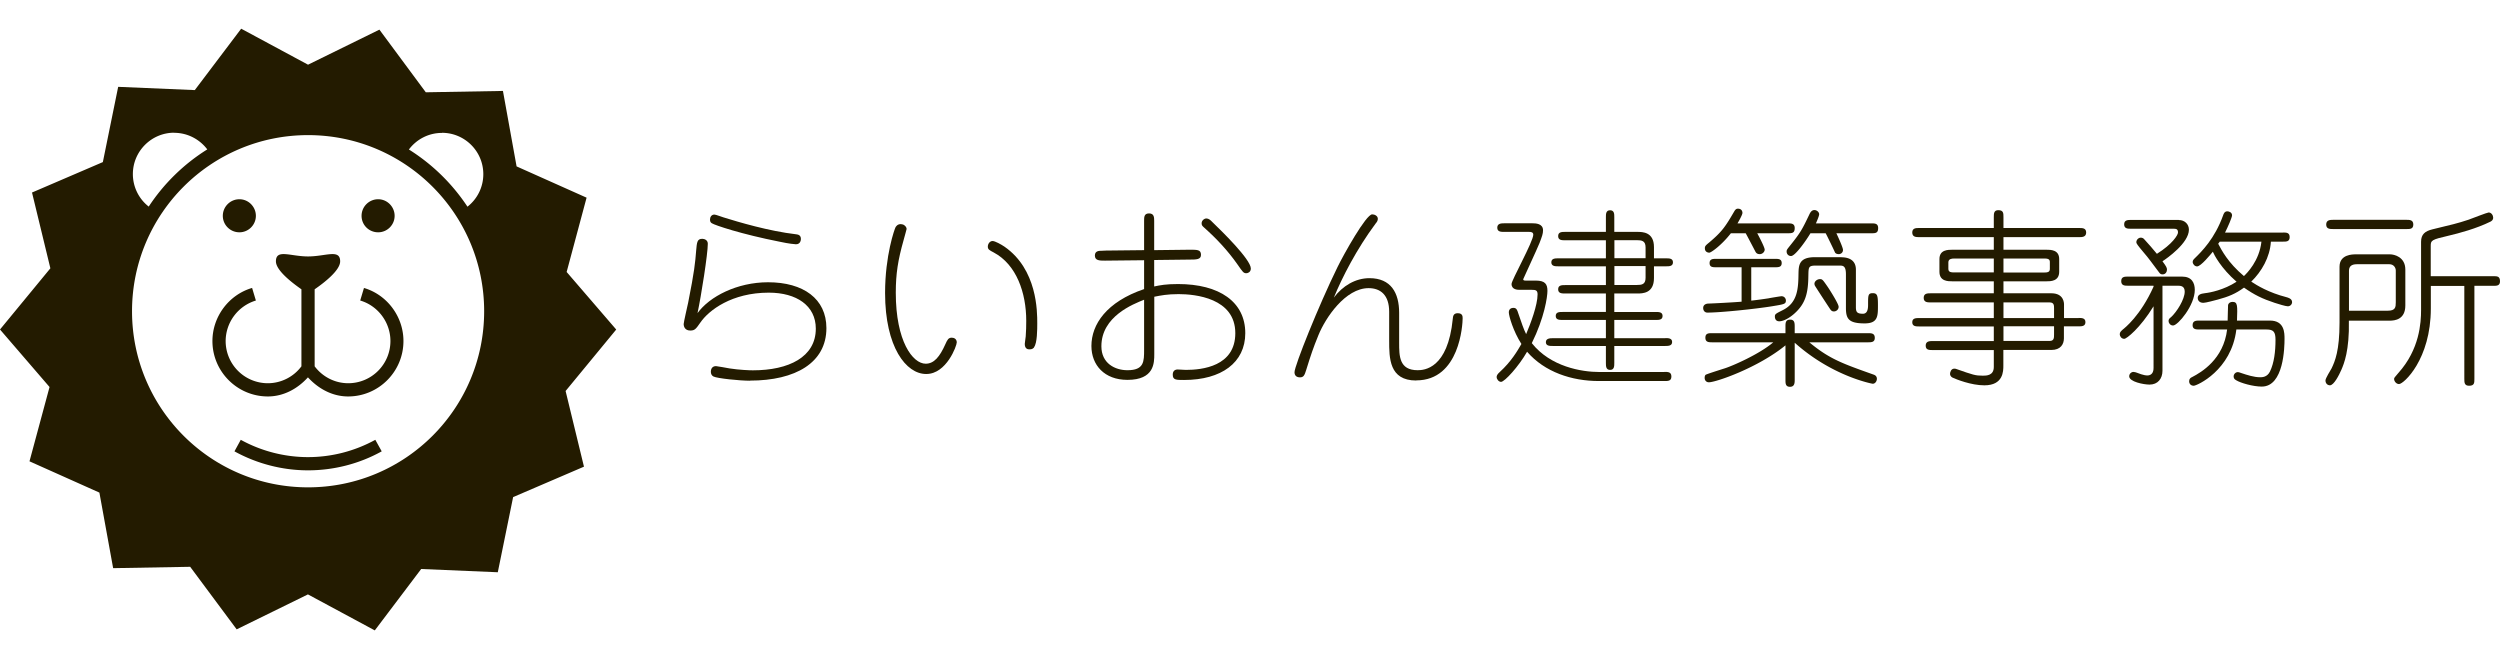
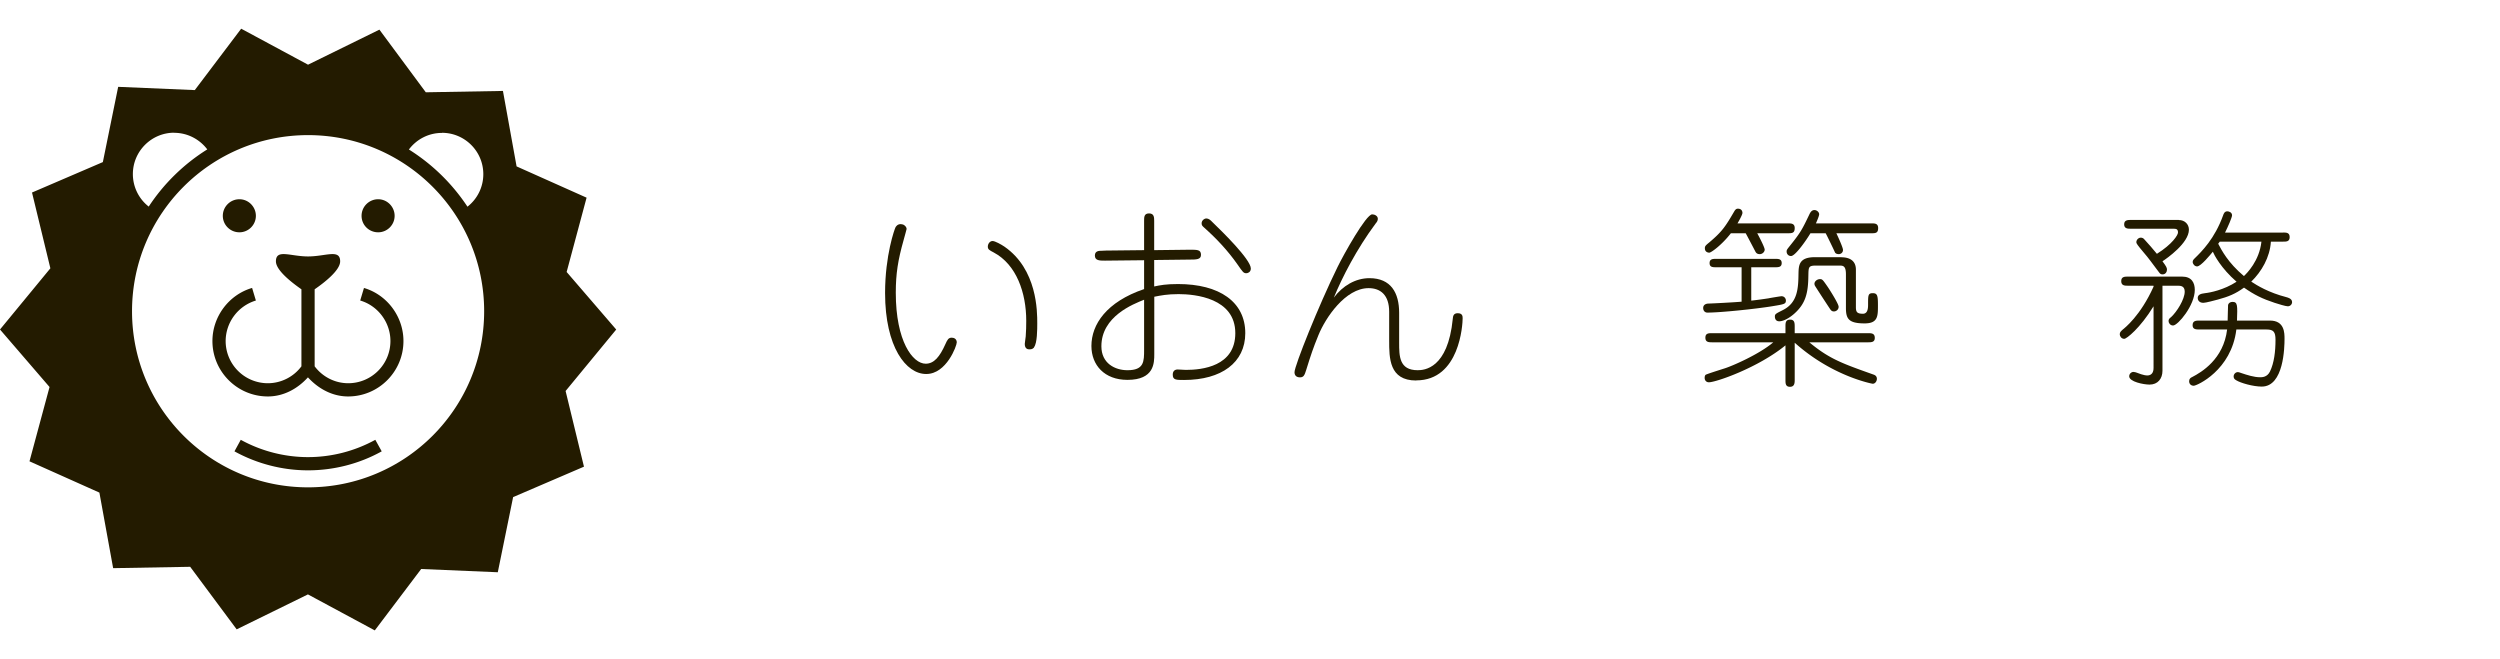
<svg xmlns="http://www.w3.org/2000/svg" preserveAspectRatio="xMidYMid meet" data-bbox="0 0 238.2 57.33" viewBox="0 0 238.2 57.33" data-type="color" role="presentation" aria-hidden="true" aria-label="" width="220px" height="58px">
  <defs>
    <style>
            #comp-kbgakxea_r_comp-md1xh5c2 svg [data-color="1"] {fill: #525252;}
        </style>
  </defs>
  <g>
-     <path d="M71.46 33.54c-1.01 0-3.12-.22-3.48-.4-.18-.09-.25-.27-.25-.45 0-.31.16-.54.49-.54.09 0 1.09.18 1.3.22.89.14 1.88.18 2.21.18 3.43 0 6-1.27 6-3.97 0-2.19-1.83-3.43-4.48-3.43-3.52 0-5.71 1.67-6.52 2.85-.43.62-.54.76-.96.76-.51 0-.63-.38-.63-.62 0-.16.36-1.72.43-2.05.6-3.01.67-3.82.76-4.95.07-.78.09-1.12.58-1.12.2 0 .53.11.53.47 0 .98-.63 4.97-.98 6.61 1.14-1.58 3.77-2.94 6.72-2.94 3.37 0 5.56 1.58 5.56 4.37 0 3.3-2.95 5-7.28 5Zm4.38-13c-.09 0-.67-.05-1.54-.24-3.66-.72-6.2-1.58-6.47-1.76-.13-.07-.18-.18-.18-.36 0-.22.13-.47.42-.47.14 0 .74.24.87.27 1.41.44 4.33 1.31 6.92 1.61.14.02.45.05.45.44 0 .07-.02.51-.47.51" fill="#231b00" data-color="1" />
    <path d="M88.24 32.9c-1.9 0-3.91-2.55-3.91-7.72 0-3.59.91-6.11 1-6.27.04-.05.16-.29.49-.29.11 0 .2.04.25.05.14.07.31.22.31.42 0 .06-.2.71-.29 1.07-.53 1.88-.74 3.17-.74 5 0 4.62 1.61 6.76 2.85 6.76.8 0 1.34-.67 1.87-1.85.2-.44.29-.63.62-.63.22 0 .47.13.47.45s-.98 3.01-2.9 3.01Zm10.29-2.53c-.16.18-.31.18-.47.18-.07 0-.42 0-.42-.51 0-.13.09-.63.09-.72.04-.47.05-1.03.05-1.49 0-2.65-.92-5.35-3.1-6.51-.42-.22-.56-.29-.56-.56s.2-.53.45-.53c.24 0 .83.33 1.14.54 3.12 2.17 3.12 6.16 3.12 7.3 0 .56 0 1.9-.31 2.28Z" fill="#231b00" data-color="1" />
    <path d="M112.83 33.47c-.78 0-1.09 0-1.09-.51 0-.36.22-.49.47-.49.07 0 .65.04.78.04 1.54 0 4.71-.33 4.71-3.5 0-3.35-3.84-3.72-5.4-3.72-1.09 0-1.72.13-2.32.25V31c0 .85 0 2.46-2.56 2.46-2.19 0-3.43-1.41-3.43-3.23 0-2.05 1.43-4.2 5.02-5.42v-2.75l-3.73.04c-.51 0-.96 0-.96-.49 0-.45.42-.45.63-.45.15 0 .29-.02.44-.02l3.62-.04v-2.81c0-.33 0-.69.47-.69s.49.36.49.69v2.81l3.32-.04c.78 0 1.14-.02 1.14.49 0 .45-.44.45-1.14.45l-3.32.04v2.52c.58-.12 1.1-.23 2.27-.23 3.95 0 6.41 1.7 6.41 4.68 0 2.81-2.28 4.46-5.83 4.46Zm-3.81-7.65c-1.05.42-4.08 1.59-4.08 4.44 0 1.63 1.3 2.28 2.48 2.28 1.59 0 1.59-.82 1.59-1.96v-4.77Zm9.75-2.52c-.29 0-.34-.09-.87-.85-.91-1.3-1.99-2.45-3.17-3.5-.14-.13-.24-.2-.24-.4 0-.29.27-.47.45-.47.22 0 .4.16.56.33.85.82 3.68 3.57 3.68 4.44 0 .38-.34.45-.42.45Z" fill="#231b00" data-color="1" />
    <path d="M134.93 33.52c-2.57 0-2.57-2.14-2.57-3.81v-2.74c0-1.59-.82-2.25-1.96-2.25-2.21 0-4.1 2.81-4.78 4.48-.51 1.25-.71 1.85-1.16 3.3-.16.51-.24.72-.6.72-.29 0-.52-.14-.52-.49 0-.6 2.28-6.31 4.1-10.02.6-1.23 2.72-5.02 3.3-5.02.22 0 .54.13.54.43 0 .16-.09.31-.2.43-1.81 2.43-3.21 5.16-3.99 7.07.83-1.11 2.05-1.85 3.39-1.85 2.05 0 2.83 1.4 2.83 3.3v2.84c0 1.27 0 2.63 1.76 2.63.62 0 2.88-.13 3.35-4.89.02-.25.06-.54.47-.54.47 0 .47.31.47.49 0 .56-.27 5.91-4.42 5.91Z" fill="#231b00" data-color="1" />
-     <path d="M158.58 32.7c.34 0 .67 0 .67.44s-.33.43-.67.43h-6.25c-2.57 0-5.15-.85-6.83-2.79-.8 1.4-2.14 2.87-2.48 2.87-.22 0-.42-.25-.42-.46 0-.12.04-.25.31-.49 1.05-.96 1.65-1.96 2.05-2.66-.78-1.21-1.2-2.68-1.2-3.01 0-.27.16-.43.44-.43.29 0 .36.2.45.49.33.96.53 1.56.76 2.01.43-1.01 1.09-2.77 1.09-3.79 0-.4-.2-.43-.56-.43h-1.14c-.18 0-.78 0-.78-.56 0-.36 2.07-4.04 2.07-4.69 0-.25-.22-.27-.4-.27h-2.36c-.31 0-.67 0-.67-.4s.36-.42.67-.42h2.66c.33 0 1.03.02 1.03.67 0 .33-.09.56-.33 1.2-.22.56-1.56 3.43-1.56 3.46 0 .13.11.13.31.13h.89c.89 0 1.11.34 1.11.98 0 .58-.29 2.56-1.49 4.98 1.78 2.25 4.75 2.75 6.43 2.75h6.2Zm.09-3.22c.27 0 .65 0 .65.37s-.36.38-.65.38h-4.86v1.61c0 .31 0 .67-.4.67s-.4-.36-.4-.67v-1.61h-5.07c-.27 0-.65 0-.65-.36s.38-.38.65-.38h5.07v-1.74h-4.13c-.29 0-.65 0-.65-.38s.36-.38.65-.38h4.13v-1.76h-3.88c-.31 0-.67 0-.67-.4s.36-.4.67-.4h3.88v-1.79h-4.55c-.27 0-.65 0-.65-.38s.38-.38.65-.38h4.55v-1.72h-3.88c-.31 0-.67 0-.67-.4s.36-.4.67-.4h3.88v-1.41c0-.29 0-.65.4-.65s.4.36.4.65v1.41H156c.49 0 1.59 0 1.59 1.45v1.07h1.16c.29 0 .65 0 .65.38s-.36.38-.65.38h-1.16v1.12c0 1.47-1.1 1.47-1.59 1.47h-2.19v1.76h3.95c.29 0 .65 0 .65.38s-.36.38-.65.38h-3.95v1.74h4.86Zm-4.85-7.61h2.97v-1.03c0-.63-.36-.69-.85-.69h-2.12zm0 2.55h2.12c.49 0 .85-.05.85-.69v-1.11h-2.97v1.79Z" fill="#231b00" data-color="1" />
    <path d="M166.86 25.91c.63-.07 1.05-.13 1.65-.22.07-.02 1.14-.2 1.23-.2.29 0 .42.24.42.4 0 .34-.12.36-1.34.56-1.54.25-4.87.6-6.14.6-.24 0-.4-.18-.4-.44 0-.36.36-.42.49-.42.67-.02 2.63-.13 3.17-.18v-3.28h-2.45c-.33 0-.6-.02-.6-.4s.29-.4.6-.4h5.67c.31 0 .6.02.6.4s-.29.4-.6.4h-2.3v3.17Zm5.53 3.97c1.92 1.59 3.12 2.01 6.13 3.08.14.05.31.15.31.4 0 .21-.15.47-.4.47-.02 0-3.84-.69-7.43-3.91v3.55c0 .29-.02.65-.45.65s-.43-.33-.43-.65v-3.3c-2.59 2.12-6.61 3.52-7.3 3.52-.22 0-.4-.16-.4-.42 0-.11.02-.22.09-.29.09-.07 1.2-.42 1.83-.62.75-.24 3.28-1.34 4.62-2.48h-5.8c-.34 0-.67 0-.67-.44s.33-.43.67-.43h6.96v-.62c0-.35 0-.67.45-.67.42 0 .43.33.43.67v.62h6.96c.34 0 .67 0 .67.45 0 .42-.33.42-.67.42h-5.56Zm-2.06-11.33c.34 0 .67 0 .67.45 0 .49-.27.49-.67.49h-2.9c.16.29.71 1.34.71 1.56 0 .2-.2.43-.47.43-.24 0-.35-.11-.42-.25-.14-.27-.78-1.49-.92-1.74h-1.41c-.87 1.12-1.88 1.85-2.06 1.85-.11 0-.42-.05-.42-.42 0-.2.07-.27.4-.54 1.27-1.07 1.56-1.54 2.41-2.99.13-.22.24-.24.34-.24.38 0 .43.29.43.4 0 .2-.42.91-.47 1h4.79Zm5.12 3.23c.45 0 1.38.11 1.38 1.18v3.55c0 .47.09.65.67.65.49 0 .49-.6.49-.89 0-.87 0-1.07.45-1.07s.49.27.49 1.16c0 1.03 0 1.72-1.27 1.72-1.52 0-1.78-.44-1.78-1.47V23.4c0-.83-.29-.83-.65-.83h-2.19c-.74 0-.72.14-.74.98-.02 1.63-.25 2.64-1.36 3.62-.62.54-1.14.71-1.41.71-.33 0-.42-.25-.42-.45 0-.24.07-.27.76-.62 1.43-.71 1.47-2.12 1.49-3.48.02-.78.04-1.56 1.56-1.56h2.54Zm2.85-3.23c.33 0 .65 0 .65.45 0 .49-.27.49-.65.49h-3.33c.16.34.63 1.36.63 1.59 0 .27-.22.4-.4.4-.09 0-.31-.02-.38-.2-.05-.13-.72-1.52-.87-1.79h-1.45c-.34.58-1.43 2.17-1.85 2.17-.24 0-.42-.18-.42-.43 0-.15.04-.2.31-.54 1.01-1.25 1.18-1.58 1.83-2.94.11-.24.24-.47.51-.47.23 0 .45.2.45.4 0 .18-.27.78-.31.87h5.27Zm-3.57 8.39c-.18 0-.27-.09-.38-.26-.27-.4-1.29-1.97-1.38-2.12a.47.47 0 0 1-.09-.25c0-.25.27-.45.53-.45.22 0 .27.07.7.69.17.24 1.01 1.56 1.07 1.9.04.23-.16.49-.45.49" fill="#231b00" data-color="1" />
-     <path d="M198.05 27.56c.29 0 .65 0 .65.4s-.36.4-.65.4h-1.4v1.14c0 .56-.31 1.11-1.2 1.11h-4.57v1.48c0 .54 0 1.89-1.81 1.89-1.27 0-2.7-.58-3.04-.74-.23-.13-.23-.31-.23-.36 0-.13.09-.49.4-.49.04 0 .09 0 .16.02 1.65.58 1.85.65 2.56.65.34 0 1.05 0 1.05-.83v-1.61h-5.82c-.33 0-.67 0-.67-.42s.35-.44.67-.44h5.82v-1.39h-7.1c-.31 0-.67 0-.67-.4s.36-.4.67-.4h7.1v-1.49h-6.01c-.29 0-.67 0-.67-.43s.34-.44.67-.44h6.01v-1.14h-3.93c-.44 0-1.25 0-1.25-.91v-1.21c0-.89.81-.89 1.25-.89h3.93v-1.2h-7.1c-.29 0-.67 0-.67-.44s.38-.43.67-.43h7.1v-1.03c0-.34 0-.67.43-.67.49 0 .49.29.49.67v1.03h7.23c.29 0 .65 0 .65.43s-.38.44-.65.44h-7.23v1.2h4.08c.42 0 1.23 0 1.23.89v1.21c0 .91-.82.91-1.23.91h-4.08v1.14h4.57c1.2 0 1.2.96 1.2 1.07v1.29h1.4Zm-8.08-5.66h-3.82c-.16 0-.51.02-.51.36v.63c0 .33.31.33.51.33h3.82zm.92 1.33h3.91c.2 0 .51 0 .51-.33v-.69c0-.31-.33-.31-.45-.31h-3.97v1.32Zm4.82 4.33v-.92c0-.27 0-.56-.42-.56h-4.4v1.49h4.82Zm-4.82.8v1.39h4.4c.42 0 .42-.29.42-.62v-.78h-4.82Z" fill="#231b00" data-color="1" />
    <path d="M205.19 26.45c-1.29 2.1-2.57 3.1-2.79 3.1-.29 0-.43-.27-.43-.43 0-.2.11-.29.27-.44.2-.16 1.7-1.32 2.95-4.1v-.09h-2.41c-.33 0-.67 0-.67-.44s.35-.43.67-.43h5.13c.91 0 1.21.58 1.21 1.27 0 1.47-1.61 3.39-2.07 3.39-.27 0-.43-.24-.43-.42 0-.15.05-.24.24-.38.54-.49 1.3-1.69 1.3-2.43 0-.56-.43-.56-.65-.56h-1.47v8.1c0 .76-.45 1.32-1.23 1.32-.56 0-1.94-.27-1.94-.79 0-.25.22-.42.38-.42.13 0 .27.05.33.07.13.05.67.27 1.01.27.6 0 .6-.58.6-.74zm2.41-8.22c.56 0 .96.4.96.92 0 1.27-2.1 2.74-2.52 3.01.38.51.43.63.43.8s-.11.45-.42.45c-.16 0-.23-.05-.34-.2-.8-1.05-.91-1.25-1.47-1.9-.58-.69-.69-.85-.69-.96 0-.25.22-.44.42-.44.13 0 .24.04.34.16.25.27.98 1.09 1.2 1.38 1.47-.92 2.01-1.79 2.01-2.03 0-.29-.13-.36-.38-.36h-4.08c-.33 0-.67 0-.67-.42s.36-.42.67-.42h4.53Zm1.98 10.43c-.33 0-.67 0-.67-.41 0-.44.35-.44.67-.44h2.67c.02-.23.02-1.38.04-1.47.04-.21.22-.31.43-.31.49 0 .47.36.42 1.78h3.14c1.39 0 1.39 1.18 1.39 1.74 0 .81-.07 4.55-2.17 4.55-.82 0-2.01-.34-2.43-.6-.11-.07-.25-.14-.25-.36 0-.24.2-.42.4-.42.07 0 .14.02.33.09.54.18 1.2.4 1.79.4.2 0 .67 0 .94-.54.4-.82.53-1.92.53-3.03 0-.76-.2-.98-.85-.98h-2.88c-.47 3.9-3.77 5.36-4.06 5.36-.27 0-.44-.18-.44-.43 0-.23.13-.33.29-.4.87-.45 2.99-1.69 3.33-4.53h-2.61Zm7.93-9.24c.33 0 .65 0 .65.44s-.33.43-.65.43h-1.14c-.09 1.49-.89 2.86-1.87 3.81.54.36 1.67 1.05 3.35 1.48.13.04.54.13.54.47 0 .22-.18.4-.41.4-.2 0-.91-.22-1.25-.33-1.16-.38-1.94-.76-2.92-1.45-.82.6-1.5.87-2.5 1.14-.27.07-1.14.31-1.37.31-.46 0-.54-.33-.54-.45 0-.31.25-.42.69-.47.49-.05 1.81-.31 3.01-1.09-1.49-1.29-2.14-2.57-2.26-2.86-.24.29-1.14 1.4-1.5 1.4-.24 0-.42-.24-.42-.42 0-.14.06-.22.18-.34.67-.65 1.92-1.88 2.72-4.11.05-.14.13-.38.4-.38.14 0 .45.09.45.38 0 .2-.38 1.07-.67 1.65h5.53Zm-6.01.87c-.04.06-.09.13-.15.2.33.62.92 1.79 2.45 3.08.29-.27 1.47-1.45 1.67-3.28z" fill="#231b00" data-color="1" />
-     <path d="M222.91 22.68c0-1.18 1.25-1.18 1.54-1.18h3.28c.38 0 1.45.24 1.45 1.45v3.42c0 1.34-1 1.45-1.5 1.45h-3.88c.06 2.86-.47 4.11-.71 4.67-.23.53-.72 1.49-1.1 1.49-.18 0-.42-.14-.42-.47 0-.2.49-.98.58-1.14.33-.69.76-1.7.76-4.36zm6.36-4.47c.31 0 .67 0 .67.45s-.35.43-.67.43h-6.96c-.31 0-.67 0-.67-.43s.36-.45.67-.45zm-5.45 8.66h3.69c.73 0 .76-.34.76-.8v-3.03c0-.25-.18-.6-.62-.6h-3.08c-.56 0-.76.24-.76.63v3.79Zm10.98-2.36h-3.19v2.14c0 4.86-2.59 7.21-3.03 7.21-.25 0-.47-.25-.47-.49 0-.09.04-.15.4-.56 2.03-2.25 2.17-4.8 2.17-6V20.3c0-.71.38-1.01 1.07-1.18 1.85-.45 2.37-.56 3.45-.92.31-.11 1.79-.69 1.92-.69.27 0 .43.29.43.49 0 .25-.17.33-.25.38-1.36.67-3.01 1.11-3.99 1.34-1.65.38-1.71.45-1.71.98v2.88h5.95c.38 0 .65 0 .65.49 0 .43-.32.43-.65.43h-1.79v8.85c0 .4 0 .67-.51.67-.45 0-.45-.32-.45-.67V24.5Z" fill="#231b00" data-color="1" />
    <path d="m58.71 28.66-4.72-5.48 1.9-7.08-6.67-2.98-1.3-7.19-7.35.13L36.15.09l-6.8 3.34L22.98 0l-4.42 5.85-7.3-.31-1.46 7.17-6.75 2.9 1.75 7.22L0 28.66l4.72 5.48-1.91 7.08 6.66 2.98 1.31 7.2 7.34-.13 4.43 5.96 6.79-3.33 6.37 3.43 4.42-5.85 7.3.31 1.46-7.16 6.75-2.9-1.75-7.21 4.81-5.84ZM42.11 9.92c2.17 0 3.94 1.76 3.94 3.94 0 1.26-.59 2.38-1.51 3.1a18.4 18.4 0 0 0-5.58-5.45c.72-.96 1.86-1.58 3.15-1.58Zm-25.52 0c1.29 0 2.43.62 3.16 1.58a18.25 18.25 0 0 0-5.58 5.45 3.93 3.93 0 0 1-1.51-3.1c0-2.17 1.77-3.94 3.94-3.94ZM29.35 43.7c-9.26 0-16.77-7.51-16.77-16.78s7.51-16.78 16.77-16.78 16.78 7.51 16.78 16.78S38.62 43.7 29.35 43.7" fill="#231b00" data-color="1" />
    <path d="M22.81 19.4c.87 0 1.57-.71 1.57-1.57s-.7-1.58-1.57-1.58-1.58.71-1.58 1.58.71 1.57 1.58 1.57m13.22 0c.87 0 1.57-.71 1.57-1.57s-.7-1.58-1.57-1.58-1.58.71-1.58 1.58.7 1.57 1.58 1.57m-1.35 5.3-.36 1.2c1.7.5 2.88 2.09 2.88 3.86 0 2.22-1.8 4.02-4.02 4.02-1.26 0-2.44-.6-3.2-1.61v-7.34c.9-.62 2.43-1.8 2.43-2.66 0-1.21-1.37-.47-3.06-.47s-3.06-.74-3.06.47c0 .86 1.54 2.04 2.43 2.66v7.34a4 4 0 0 1-3.2 1.61 4.02 4.02 0 0 1-4.02-4.02 4.05 4.05 0 0 1 2.88-3.86l-.36-1.2c-2.22.65-3.78 2.74-3.78 5.06 0 2.91 2.37 5.28 5.28 5.28 1.5 0 2.83-.73 3.82-1.82 1 1.09 2.33 1.82 3.83 1.82 2.91 0 5.27-2.37 5.27-5.28 0-2.32-1.55-4.41-3.77-5.06Zm-5.33 16.12c-2.23 0-4.45-.57-6.41-1.65l-.6 1.1c2.14 1.18 4.57 1.81 7.01 1.81s4.88-.62 7.02-1.81l-.61-1.1a13.3 13.3 0 0 1-6.41 1.65" fill="#231b00" data-color="1" />
  </g>
</svg>